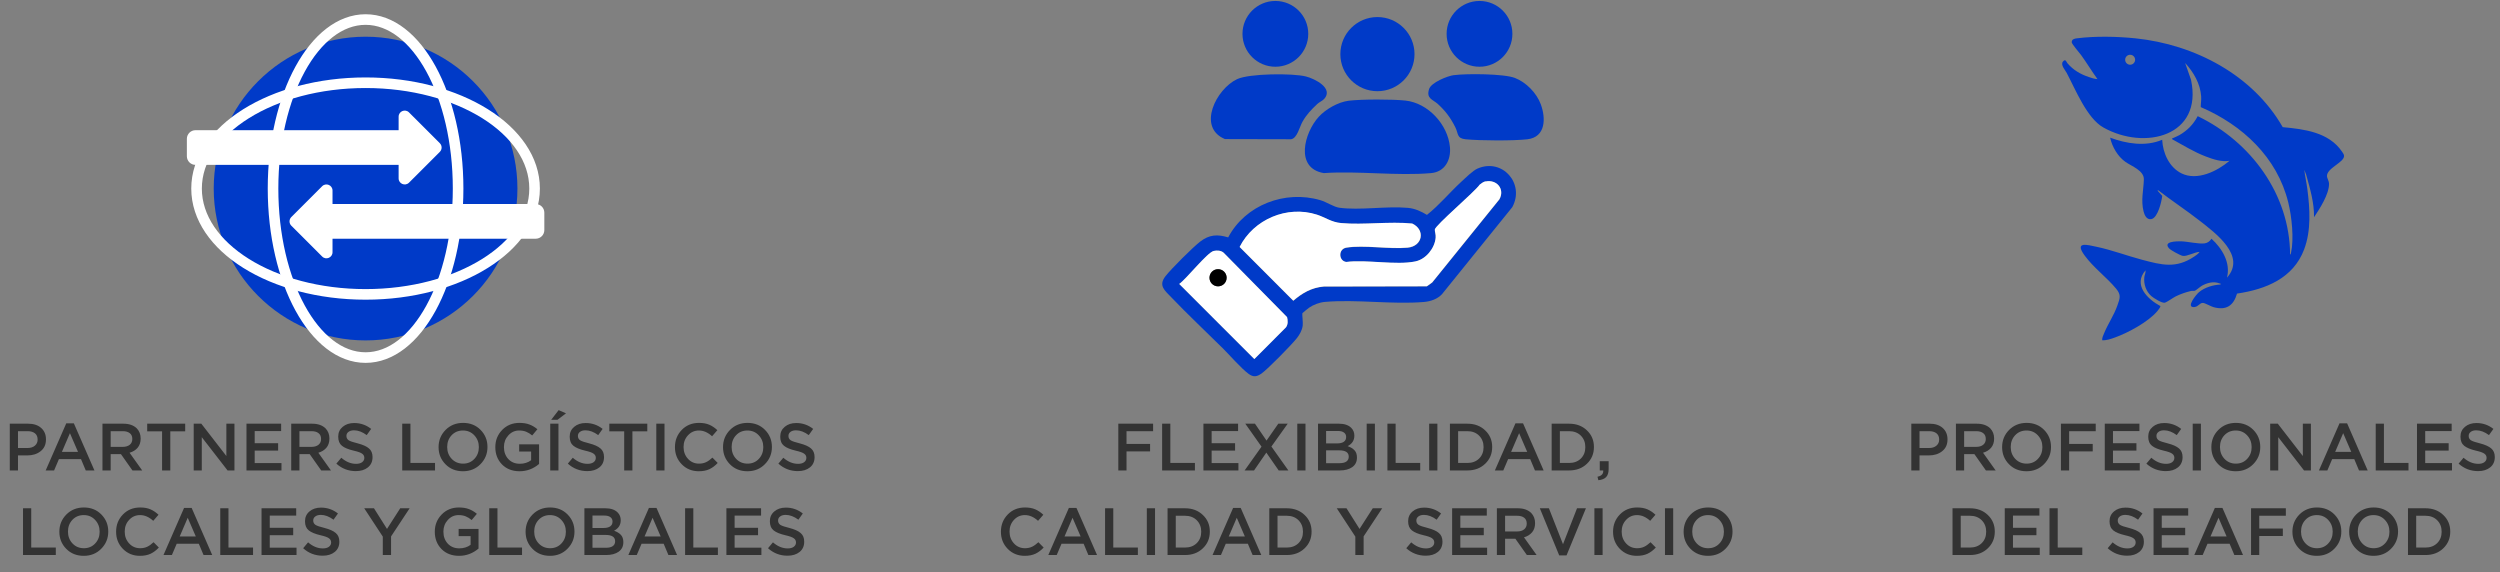
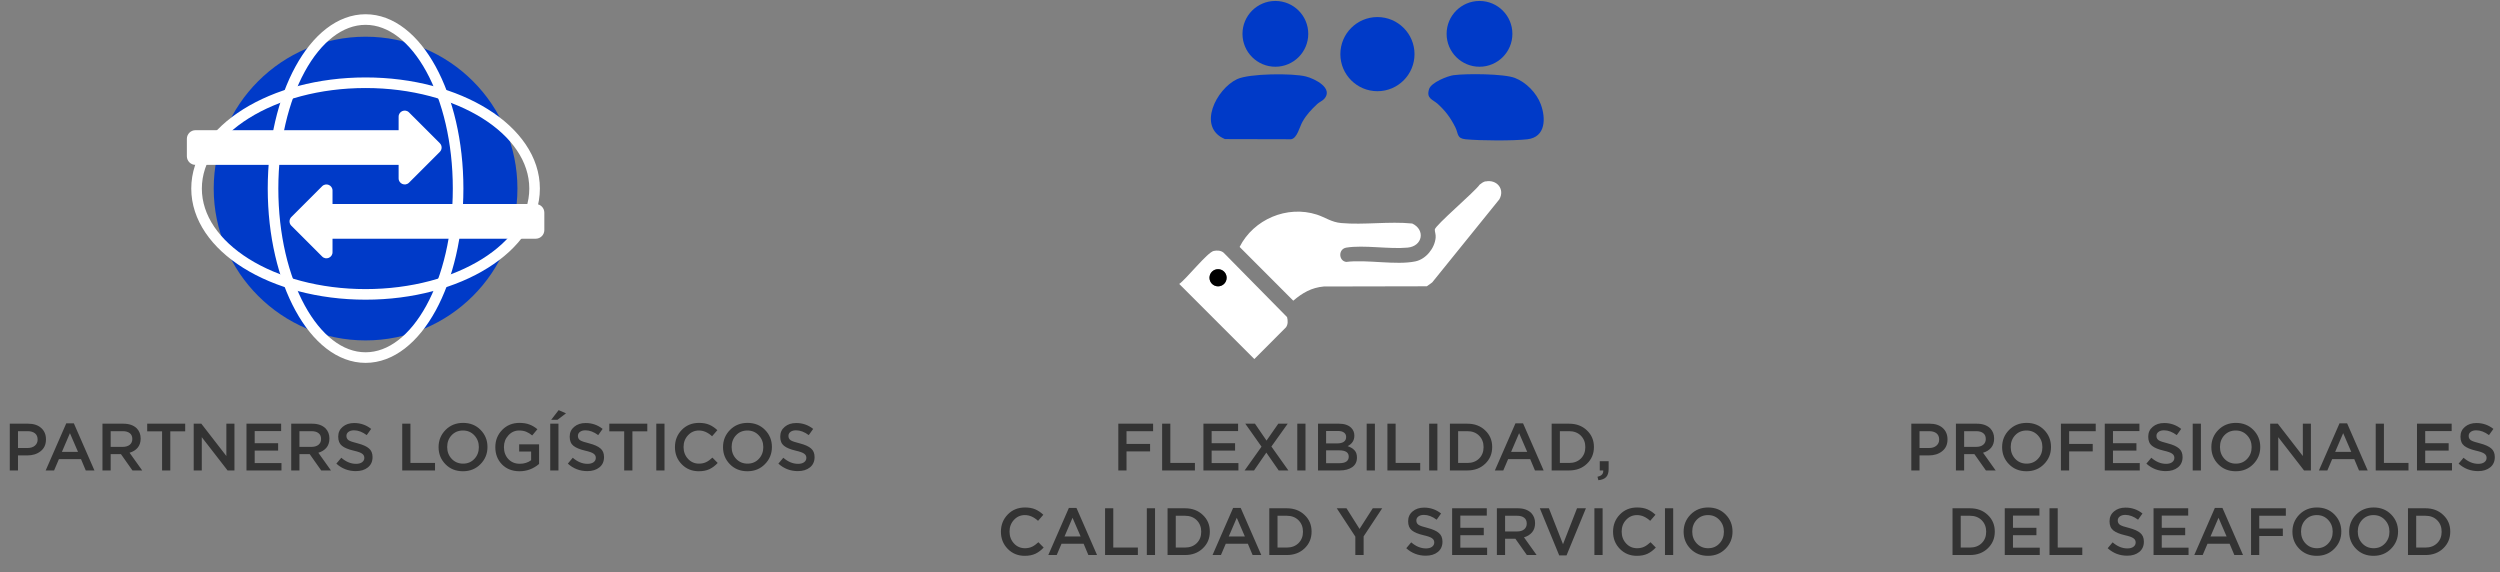
<svg xmlns="http://www.w3.org/2000/svg" width="472" height="108" viewBox="0 0 472 108" fill="none">
  <rect x="0" y="0" width="472" height="108" fill="#808080" stroke="none" />
  <path d="M1.845 88.82V79.993H5.325C6.351 79.993 7.166 80.262 7.772 80.8C8.377 81.338 8.679 82.053 8.679 82.944V82.969C8.679 83.919 8.343 84.659 7.671 85.188C7.007 85.718 6.166 85.983 5.149 85.983H3.396V88.82H1.845ZM3.396 84.583H5.199C5.779 84.583 6.242 84.436 6.586 84.142C6.931 83.847 7.103 83.469 7.103 83.007V82.982C7.103 82.469 6.935 82.078 6.599 81.809C6.263 81.54 5.796 81.405 5.199 81.405H3.396V84.583ZM8.625 88.82L12.509 79.93H13.946L17.83 88.82H16.191L15.295 86.689H11.121L10.214 88.82H8.625ZM11.689 85.314H14.728L13.202 81.784L11.689 85.314ZM19.344 88.82V79.993H23.278C24.371 79.993 25.22 80.287 25.825 80.876C26.313 81.389 26.557 82.023 26.557 82.78V82.805C26.557 83.503 26.367 84.079 25.989 84.533C25.611 84.978 25.102 85.293 24.463 85.478L26.847 88.82H25.006L22.837 85.743H20.895V88.82H19.344ZM20.895 84.369H23.165C23.719 84.369 24.161 84.238 24.489 83.978C24.816 83.709 24.98 83.347 24.98 82.893V82.868C24.98 82.389 24.821 82.028 24.501 81.784C24.19 81.531 23.74 81.405 23.152 81.405H20.895V84.369ZM30.6 88.82V81.431H27.788V79.993H34.963V81.431H32.151V88.82H30.6ZM36.572 88.82V79.993H38.009L42.738 86.096V79.993H44.264V88.82H42.965L38.097 82.54V88.82H36.572ZM46.534 88.82V79.993H53.079V81.38H48.085V83.675H52.511V85.075H48.085V87.433H53.142V88.82H46.534ZM54.982 88.82V79.993H58.916C60.009 79.993 60.858 80.287 61.463 80.876C61.951 81.389 62.195 82.023 62.195 82.78V82.805C62.195 83.503 62.005 84.079 61.627 84.533C61.249 84.978 60.74 85.293 60.101 85.478L62.485 88.82H60.644L58.475 85.743H56.533V88.82H54.982ZM56.533 84.369H58.803C59.357 84.369 59.799 84.238 60.127 83.978C60.455 83.709 60.618 83.347 60.618 82.893V82.868C60.618 82.389 60.459 82.028 60.139 81.784C59.828 81.531 59.378 81.405 58.79 81.405H56.533V84.369ZM67.184 88.946C65.772 88.946 64.544 88.475 63.502 87.534L64.435 86.424C65.318 87.189 66.246 87.572 67.222 87.572C67.701 87.572 68.079 87.471 68.357 87.269C68.642 87.059 68.785 86.79 68.785 86.462V86.437C68.785 86.109 68.647 85.848 68.369 85.655C68.1 85.453 67.575 85.264 66.793 85.088C65.776 84.852 65.032 84.545 64.561 84.167C64.09 83.789 63.855 83.217 63.855 82.452V82.427C63.855 81.67 64.136 81.056 64.7 80.586C65.263 80.107 65.986 79.867 66.869 79.867C68.071 79.867 69.138 80.237 70.072 80.977L69.239 82.149C68.415 81.544 67.617 81.242 66.843 81.242C66.398 81.242 66.045 81.342 65.784 81.544C65.532 81.737 65.406 81.985 65.406 82.288V82.313C65.406 82.658 65.545 82.927 65.822 83.12C66.108 83.305 66.671 83.499 67.512 83.7C68.495 83.953 69.21 84.272 69.655 84.659C70.109 85.037 70.336 85.579 70.336 86.285V86.311C70.336 87.126 70.046 87.769 69.466 88.24C68.886 88.711 68.125 88.946 67.184 88.946ZM75.941 88.82V79.993H77.492V87.408H82.132V88.82H75.941ZM87.406 88.971C86.069 88.971 84.968 88.53 84.102 87.647C83.236 86.765 82.803 85.693 82.803 84.432V84.407C82.803 83.146 83.24 82.07 84.115 81.178C84.997 80.287 86.103 79.842 87.431 79.842C88.768 79.842 89.869 80.283 90.735 81.166C91.601 82.049 92.034 83.12 92.034 84.381V84.407C92.034 85.668 91.592 86.744 90.71 87.635C89.835 88.526 88.734 88.971 87.406 88.971ZM85.275 86.626C85.846 87.231 86.565 87.534 87.431 87.534C88.297 87.534 89.007 87.235 89.562 86.638C90.125 86.042 90.407 85.306 90.407 84.432V84.407C90.407 83.532 90.121 82.793 89.55 82.187C88.986 81.582 88.272 81.279 87.406 81.279C86.54 81.279 85.825 81.578 85.262 82.175C84.707 82.772 84.43 83.507 84.43 84.381V84.407C84.43 85.281 84.712 86.021 85.275 86.626ZM98.094 88.971C96.732 88.971 95.627 88.543 94.778 87.685C93.937 86.819 93.517 85.735 93.517 84.432V84.407C93.517 83.146 93.945 82.07 94.803 81.178C95.669 80.287 96.758 79.842 98.069 79.842C98.8 79.842 99.427 79.943 99.948 80.144C100.478 80.338 100.982 80.636 101.461 81.04L100.478 82.212C100.108 81.901 99.734 81.67 99.355 81.519C98.977 81.359 98.527 81.279 98.006 81.279C97.207 81.279 96.531 81.586 95.976 82.2C95.421 82.805 95.144 83.532 95.144 84.381V84.407C95.144 85.323 95.421 86.079 95.976 86.676C96.531 87.265 97.254 87.559 98.145 87.559C98.969 87.559 99.679 87.336 100.276 86.891V85.251H98.019V83.89H101.776V87.597C100.692 88.513 99.465 88.971 98.094 88.971ZM103.884 88.82V79.993H105.436V88.82H103.884ZM104.061 79.262L105.473 77.433L106.86 78.038L105.246 79.262H104.061ZM110.888 88.946C109.476 88.946 108.248 88.475 107.206 87.534L108.139 86.424C109.022 87.189 109.951 87.572 110.926 87.572C111.405 87.572 111.783 87.471 112.061 87.269C112.346 87.059 112.489 86.79 112.489 86.462V86.437C112.489 86.109 112.351 85.848 112.073 85.655C111.804 85.453 111.279 85.264 110.497 85.088C109.48 84.852 108.736 84.545 108.265 84.167C107.794 83.789 107.559 83.217 107.559 82.452V82.427C107.559 81.67 107.84 81.056 108.404 80.586C108.967 80.107 109.69 79.867 110.573 79.867C111.775 79.867 112.842 80.237 113.776 80.977L112.943 82.149C112.119 81.544 111.321 81.242 110.547 81.242C110.102 81.242 109.749 81.342 109.488 81.544C109.236 81.737 109.11 81.985 109.11 82.288V82.313C109.11 82.658 109.249 82.927 109.526 83.12C109.812 83.305 110.375 83.499 111.216 83.7C112.199 83.953 112.914 84.272 113.359 84.659C113.813 85.037 114.04 85.579 114.04 86.285V86.311C114.04 87.126 113.75 87.769 113.17 88.24C112.59 88.711 111.829 88.946 110.888 88.946ZM117.848 88.82V81.431H115.036V79.993H122.211V81.431H119.399V88.82H117.848ZM123.908 88.82V79.993H125.459V88.82H123.908ZM131.92 88.971C130.642 88.971 129.575 88.534 128.717 87.66C127.86 86.786 127.431 85.71 127.431 84.432V84.407C127.431 83.129 127.86 82.049 128.717 81.166C129.575 80.283 130.659 79.842 131.97 79.842C132.735 79.842 133.387 79.959 133.925 80.195C134.463 80.43 134.967 80.771 135.438 81.216L134.442 82.364C133.652 81.641 132.824 81.279 131.958 81.279C131.134 81.279 130.445 81.582 129.89 82.187C129.335 82.784 129.057 83.516 129.057 84.381V84.407C129.057 85.281 129.335 86.021 129.89 86.626C130.445 87.231 131.138 87.534 131.97 87.534C132.475 87.534 132.92 87.441 133.307 87.256C133.694 87.072 134.093 86.786 134.505 86.399L135.501 87.408C135.022 87.921 134.501 88.311 133.938 88.581C133.374 88.841 132.702 88.971 131.92 88.971ZM141.109 88.971C139.773 88.971 138.671 88.53 137.805 87.647C136.939 86.765 136.507 85.693 136.507 84.432V84.407C136.507 83.146 136.944 82.07 137.818 81.178C138.701 80.287 139.806 79.842 141.134 79.842C142.471 79.842 143.572 80.283 144.438 81.166C145.304 82.049 145.737 83.12 145.737 84.381V84.407C145.737 85.668 145.296 86.744 144.413 87.635C143.539 88.526 142.437 88.971 141.109 88.971ZM138.978 86.626C139.55 87.231 140.269 87.534 141.134 87.534C142 87.534 142.711 87.235 143.266 86.638C143.829 86.042 144.11 85.306 144.11 84.432V84.407C144.11 83.532 143.825 82.793 143.253 82.187C142.69 81.582 141.975 81.279 141.109 81.279C140.243 81.279 139.529 81.578 138.965 82.175C138.411 82.772 138.133 83.507 138.133 84.381V84.407C138.133 85.281 138.415 86.021 138.978 86.626ZM150.639 88.946C149.227 88.946 147.999 88.475 146.957 87.534L147.89 86.424C148.773 87.189 149.702 87.572 150.677 87.572C151.156 87.572 151.534 87.471 151.812 87.269C152.097 87.059 152.24 86.79 152.24 86.462V86.437C152.24 86.109 152.102 85.848 151.824 85.655C151.555 85.453 151.03 85.264 150.248 85.088C149.231 84.852 148.487 84.545 148.016 84.167C147.545 83.789 147.31 83.217 147.31 82.452V82.427C147.31 81.67 147.591 81.056 148.155 80.586C148.718 80.107 149.441 79.867 150.324 79.867C151.526 79.867 152.593 80.237 153.527 80.977L152.694 82.149C151.87 81.544 151.072 81.242 150.298 81.242C149.853 81.242 149.5 81.342 149.239 81.544C148.987 81.737 148.861 81.985 148.861 82.288V82.313C148.861 82.658 149 82.927 149.277 83.12C149.563 83.305 150.126 83.499 150.967 83.7C151.95 83.953 152.665 84.272 153.11 84.659C153.564 85.037 153.791 85.579 153.791 86.285V86.311C153.791 87.126 153.501 87.769 152.921 88.24C152.341 88.711 151.58 88.946 150.639 88.946Z" fill="#333333" />
-   <path d="M4.345 104.79V95.963H5.896V103.378H10.536V104.79H4.345ZM15.81 104.941C14.473 104.941 13.372 104.5 12.506 103.617C11.64 102.735 11.207 101.663 11.207 100.402V100.377C11.207 99.115 11.644 98.04 12.519 97.148C13.401 96.257 14.507 95.812 15.835 95.812C17.172 95.812 18.273 96.253 19.139 97.136C20.005 98.019 20.438 99.09 20.438 100.351V100.377C20.438 101.638 19.996 102.714 19.114 103.605C18.239 104.496 17.138 104.941 15.81 104.941ZM13.679 102.596C14.25 103.201 14.969 103.504 15.835 103.504C16.701 103.504 17.411 103.205 17.966 102.609C18.529 102.012 18.811 101.276 18.811 100.402V100.377C18.811 99.502 18.525 98.763 17.953 98.157C17.39 97.552 16.676 97.249 15.81 97.249C14.944 97.249 14.229 97.548 13.666 98.145C13.111 98.741 12.834 99.477 12.834 100.351V100.377C12.834 101.251 13.116 101.991 13.679 102.596ZM26.41 104.941C25.132 104.941 24.064 104.504 23.207 103.63C22.349 102.756 21.921 101.68 21.921 100.402V100.377C21.921 99.099 22.349 98.019 23.207 97.136C24.064 96.253 25.149 95.812 26.46 95.812C27.225 95.812 27.877 95.929 28.415 96.165C28.953 96.4 29.457 96.741 29.928 97.186L28.932 98.334C28.142 97.611 27.314 97.249 26.448 97.249C25.624 97.249 24.934 97.552 24.38 98.157C23.825 98.754 23.547 99.485 23.547 100.351V100.377C23.547 101.251 23.825 101.991 24.38 102.596C24.934 103.201 25.628 103.504 26.46 103.504C26.965 103.504 27.41 103.411 27.797 103.226C28.184 103.041 28.583 102.756 28.995 102.369L29.991 103.378C29.512 103.891 28.991 104.281 28.427 104.55C27.864 104.811 27.192 104.941 26.41 104.941ZM30.865 104.79L34.749 95.9H36.186L40.07 104.79H38.431L37.535 102.659H33.362L32.454 104.79H30.865ZM33.929 101.284H36.968L35.442 97.754L33.929 101.284ZM41.584 104.79V95.963H43.135V103.378H47.775V104.79H41.584ZM49.379 104.79V95.963H55.923V97.35H50.93V99.645H55.356V101.045H50.93V103.403H55.986V104.79H49.379ZM60.916 104.916C59.504 104.916 58.276 104.445 57.234 103.504L58.167 102.394C59.05 103.159 59.979 103.542 60.954 103.542C61.433 103.542 61.811 103.441 62.089 103.239C62.374 103.029 62.517 102.76 62.517 102.432V102.407C62.517 102.079 62.379 101.818 62.101 101.625C61.832 101.423 61.307 101.234 60.525 101.057C59.508 100.822 58.764 100.515 58.293 100.137C57.822 99.759 57.587 99.187 57.587 98.422V98.397C57.587 97.64 57.869 97.026 58.432 96.556C58.995 96.076 59.718 95.837 60.601 95.837C61.803 95.837 62.87 96.207 63.804 96.947L62.971 98.119C62.148 97.514 61.349 97.211 60.575 97.211C60.13 97.211 59.777 97.312 59.516 97.514C59.264 97.707 59.138 97.955 59.138 98.258V98.283C59.138 98.628 59.277 98.897 59.554 99.09C59.84 99.275 60.403 99.469 61.244 99.67C62.227 99.923 62.942 100.242 63.388 100.629C63.842 101.007 64.069 101.549 64.069 102.255V102.281C64.069 103.096 63.778 103.739 63.198 104.21C62.618 104.681 61.858 104.916 60.916 104.916ZM72.271 104.79V101.31L68.765 95.963H70.606L73.065 99.859L75.562 95.963H77.34L73.834 101.272V104.79H72.271ZM86.667 104.941C85.305 104.941 84.199 104.513 83.35 103.655C82.51 102.789 82.089 101.705 82.089 100.402V100.377C82.089 99.115 82.518 98.04 83.375 97.148C84.241 96.257 85.33 95.812 86.641 95.812C87.373 95.812 87.999 95.913 88.52 96.114C89.05 96.308 89.554 96.606 90.034 97.01L89.05 98.182C88.68 97.871 88.306 97.64 87.928 97.489C87.549 97.329 87.1 97.249 86.578 97.249C85.78 97.249 85.103 97.556 84.548 98.17C83.993 98.775 83.716 99.502 83.716 100.351V100.377C83.716 101.293 83.993 102.049 84.548 102.646C85.103 103.235 85.826 103.529 86.717 103.529C87.541 103.529 88.251 103.306 88.848 102.861V101.221H86.591V99.859H90.349V103.567C89.264 104.483 88.037 104.941 86.667 104.941ZM92.369 104.79V95.963H93.92V103.378H98.56V104.79H92.369ZM103.834 104.941C102.497 104.941 101.396 104.5 100.53 103.617C99.664 102.735 99.231 101.663 99.231 100.402V100.377C99.231 99.115 99.668 98.04 100.542 97.148C101.425 96.257 102.53 95.812 103.859 95.812C105.195 95.812 106.297 96.253 107.163 97.136C108.028 98.019 108.461 99.09 108.461 100.351V100.377C108.461 101.638 108.02 102.714 107.137 103.605C106.263 104.496 105.162 104.941 103.834 104.941ZM101.702 102.596C102.274 103.201 102.993 103.504 103.859 103.504C104.725 103.504 105.435 103.205 105.99 102.609C106.553 102.012 106.835 101.276 106.835 100.402V100.377C106.835 99.502 106.549 98.763 105.977 98.157C105.414 97.552 104.699 97.249 103.834 97.249C102.968 97.249 102.253 97.548 101.69 98.145C101.135 98.741 100.858 99.477 100.858 100.351V100.377C100.858 101.251 101.139 101.991 101.702 102.596ZM110.335 104.79V95.963H114.295C115.312 95.963 116.081 96.224 116.603 96.745C116.998 97.14 117.195 97.628 117.195 98.208V98.233C117.195 99.107 116.775 99.763 115.934 100.2C116.506 100.402 116.939 100.667 117.233 100.994C117.536 101.322 117.687 101.772 117.687 102.344V102.369C117.687 103.142 117.393 103.739 116.804 104.16C116.216 104.58 115.421 104.79 114.421 104.79H110.335ZM115.644 98.485V98.46C115.644 98.107 115.51 97.834 115.241 97.64C114.98 97.438 114.598 97.338 114.093 97.338H111.861V99.683H113.98C114.501 99.683 114.909 99.582 115.203 99.38C115.497 99.179 115.644 98.88 115.644 98.485ZM116.136 102.205V102.18C116.136 101.39 115.531 100.994 114.32 100.994H111.861V103.416H114.434C114.972 103.416 115.388 103.315 115.682 103.113C115.985 102.903 116.136 102.6 116.136 102.205ZM118.63 104.79L122.514 95.9H123.951L127.835 104.79H126.196L125.301 102.659H121.127L120.219 104.79H118.63ZM121.694 101.284H124.733L123.207 97.754L121.694 101.284ZM129.349 104.79V95.963H130.9V103.378H135.54V104.79H129.349ZM137.144 104.79V95.963H143.689V97.35H138.695V99.645H143.121V101.045H138.695V103.403H143.752V104.79H137.144ZM148.681 104.916C147.269 104.916 146.041 104.445 144.999 103.504L145.932 102.394C146.815 103.159 147.744 103.542 148.719 103.542C149.198 103.542 149.576 103.441 149.854 103.239C150.14 103.029 150.283 102.76 150.283 102.432V102.407C150.283 102.079 150.144 101.818 149.866 101.625C149.597 101.423 149.072 101.234 148.29 101.057C147.273 100.822 146.529 100.515 146.058 100.137C145.587 99.759 145.352 99.187 145.352 98.422V98.397C145.352 97.64 145.634 97.026 146.197 96.556C146.76 96.076 147.483 95.837 148.366 95.837C149.568 95.837 150.636 96.207 151.569 96.947L150.737 98.119C149.913 97.514 149.114 97.211 148.341 97.211C147.895 97.211 147.542 97.312 147.281 97.514C147.029 97.707 146.903 97.955 146.903 98.258V98.283C146.903 98.628 147.042 98.897 147.319 99.09C147.605 99.275 148.168 99.469 149.009 99.67C149.993 99.923 150.707 100.242 151.153 100.629C151.607 101.007 151.834 101.549 151.834 102.255V102.281C151.834 103.096 151.544 103.739 150.964 104.21C150.383 104.681 149.623 104.916 148.681 104.916Z" fill="#333333" />
  <path d="M69.02 64.27C84.854 64.27 97.69 51.434 97.69 35.6C97.69 19.766 84.854 6.93 69.02 6.93C53.186 6.93 40.35 19.766 40.35 35.6C40.35 51.434 53.186 64.27 69.02 64.27Z" fill="#003AC8" />
  <path d="M69.02 67.51C78.668 67.51 86.49 53.224 86.49 35.6C86.49 17.977 78.668 3.69 69.02 3.69C59.372 3.69 51.55 17.977 51.55 35.6C51.55 53.224 59.372 67.51 69.02 67.51Z" stroke="white" stroke-width="2" stroke-miterlimit="10" />
  <path d="M69.02 55.58C86.643 55.58 100.93 46.635 100.93 35.6C100.93 24.565 86.643 15.62 69.02 15.62C51.397 15.62 37.11 24.565 37.11 35.6C37.11 46.635 51.397 55.58 69.02 55.58Z" stroke="white" stroke-width="2" stroke-miterlimit="10" />
  <path d="M75.26 33.67V22.03C75.26 21.01 76.5 20.49 77.22 21.22L83.04 27.04C83.49 27.49 83.49 28.22 83.04 28.67L77.22 34.49C76.5 35.21 75.26 34.7 75.26 33.68V33.67Z" fill="white" />
  <path d="M76.44 24.58H36.91C36.01 24.58 35.28 25.31 35.28 26.21V29.5C35.28 30.4 36.01 31.13 36.91 31.13H76.44C77.34 31.13 78.07 30.4 78.07 29.5V26.21C78.07 25.31 77.34 24.58 76.44 24.58Z" fill="white" />
  <path d="M62.78 35.98V47.62C62.78 48.64 61.54 49.16 60.82 48.43L55 42.61C54.55 42.16 54.55 41.43 55 40.98L60.82 35.16C61.54 34.44 62.78 34.95 62.78 35.97V35.98Z" fill="white" />
  <path d="M61.61 45.07L101.14 45.07C102.04 45.07 102.77 44.34 102.77 43.44V40.15C102.77 39.25 102.04 38.52 101.14 38.52L61.61 38.52C60.71 38.52 59.98 39.25 59.98 40.15V43.44C59.98 44.34 60.71 45.07 61.61 45.07Z" fill="white" />
  <path d="M211.135 88.82V79.993H217.705V81.405H212.686V83.814H217.137V85.226H212.686V88.82H211.135ZM219.41 88.82V79.993H220.961V87.408H225.602V88.82H219.41ZM227.205 88.82V79.993H233.75V81.38H228.756V83.675H233.182V85.075H228.756V87.433H233.813V88.82H227.205ZM241.34 79.993H243.118L240.041 84.306L243.244 88.82H241.416L239.083 85.453L236.763 88.82H234.985L238.175 84.331L235.111 79.993H236.939L239.121 83.183L241.34 79.993ZM244.928 88.82V79.993H246.479V88.82H244.928ZM248.842 88.82V79.993H252.801C253.819 79.993 254.588 80.254 255.109 80.775C255.504 81.17 255.702 81.658 255.702 82.238V82.263C255.702 83.137 255.281 83.793 254.441 84.23C255.012 84.432 255.445 84.697 255.739 85.025C256.042 85.352 256.193 85.802 256.193 86.374V86.399C256.193 87.172 255.899 87.769 255.311 88.19C254.722 88.61 253.928 88.82 252.927 88.82H248.842ZM254.151 82.515V82.49C254.151 82.137 254.016 81.864 253.747 81.67C253.486 81.468 253.104 81.368 252.6 81.368H250.368V83.713H252.486C253.007 83.713 253.415 83.612 253.709 83.41C254.003 83.209 254.151 82.91 254.151 82.515ZM254.642 86.235V86.21C254.642 85.42 254.037 85.025 252.827 85.025H250.368V87.446H252.94C253.478 87.446 253.894 87.345 254.188 87.143C254.491 86.933 254.642 86.63 254.642 86.235ZM258.03 88.82V79.993H259.581V88.82H258.03ZM261.944 88.82V79.993H263.495V87.408H268.136V88.82H261.944ZM269.828 88.82V79.993H271.379V88.82H269.828ZM273.742 88.82V79.993H277.033C278.403 79.993 279.525 80.413 280.4 81.254C281.282 82.086 281.724 83.129 281.724 84.381V84.407C281.724 85.668 281.282 86.718 280.4 87.559C279.525 88.4 278.403 88.82 277.033 88.82H273.742ZM277.033 81.405H275.293V87.408H277.033C277.949 87.408 278.689 87.13 279.252 86.576C279.815 86.021 280.097 85.306 280.097 84.432V84.407C280.097 83.532 279.815 82.814 279.252 82.25C278.689 81.687 277.949 81.405 277.033 81.405ZM282.233 88.82L286.117 79.93H287.555L291.438 88.82H289.799L288.904 86.689H284.73L283.822 88.82H282.233ZM285.297 85.314H288.336L286.811 81.784L285.297 85.314ZM292.952 88.82V79.993H296.243C297.614 79.993 298.736 80.413 299.61 81.254C300.493 82.086 300.934 83.129 300.934 84.381V84.407C300.934 85.668 300.493 86.718 299.61 87.559C298.736 88.4 297.614 88.82 296.243 88.82H292.952ZM296.243 81.405H294.503V87.408H296.243C297.16 87.408 297.899 87.13 298.463 86.576C299.026 86.021 299.308 85.306 299.308 84.432V84.407C299.308 83.532 299.026 82.814 298.463 82.25C297.899 81.687 297.16 81.405 296.243 81.405ZM301.769 90.661L301.605 90.005C302.378 89.854 302.74 89.459 302.689 88.82H302.034V87.08H303.711V88.555C303.711 89.245 303.551 89.753 303.232 90.081C302.912 90.409 302.425 90.602 301.769 90.661Z" fill="#333333" />
  <path d="M193.463 104.941C192.185 104.941 191.118 104.504 190.26 103.63C189.403 102.756 188.974 101.68 188.974 100.402V100.377C188.974 99.099 189.403 98.019 190.26 97.136C191.118 96.253 192.202 95.812 193.514 95.812C194.279 95.812 194.93 95.929 195.468 96.165C196.006 96.4 196.511 96.741 196.981 97.186L195.985 98.334C195.195 97.611 194.367 97.249 193.501 97.249C192.677 97.249 191.988 97.552 191.433 98.157C190.878 98.754 190.601 99.485 190.601 100.351V100.377C190.601 101.251 190.878 101.991 191.433 102.596C191.988 103.201 192.681 103.504 193.514 103.504C194.018 103.504 194.464 103.411 194.85 103.226C195.237 103.041 195.636 102.756 196.048 102.369L197.044 103.378C196.565 103.891 196.044 104.281 195.481 104.55C194.917 104.811 194.245 104.941 193.463 104.941ZM197.918 104.79L201.802 95.9H203.239L207.123 104.79H205.484L204.589 102.659H200.415L199.507 104.79H197.918ZM200.982 101.284H204.021L202.495 97.754L200.982 101.284ZM208.637 104.79V95.963H210.188V103.378H214.829V104.79H208.637ZM216.52 104.79V95.963H218.071V104.79H216.52ZM220.434 104.79V95.963H223.725C225.096 95.963 226.218 96.383 227.092 97.224C227.975 98.056 228.416 99.099 228.416 100.351V100.377C228.416 101.638 227.975 102.688 227.092 103.529C226.218 104.37 225.096 104.79 223.725 104.79H220.434ZM223.725 97.375H221.985V103.378H223.725C224.642 103.378 225.382 103.1 225.945 102.545C226.508 101.991 226.79 101.276 226.79 100.402V100.377C226.79 99.502 226.508 98.784 225.945 98.22C225.382 97.657 224.642 97.375 223.725 97.375ZM228.926 104.79L232.81 95.9H234.247L238.131 104.79H236.492L235.596 102.659H231.423L230.515 104.79H228.926ZM231.99 101.284H235.029L233.503 97.754L231.99 101.284ZM239.645 104.79V95.963H242.936C244.306 95.963 245.429 96.383 246.303 97.224C247.186 98.056 247.627 99.099 247.627 100.351V100.377C247.627 101.638 247.186 102.688 246.303 103.529C245.429 104.37 244.306 104.79 242.936 104.79H239.645ZM242.936 97.375H241.196V103.378H242.936C243.852 103.378 244.592 103.1 245.155 102.545C245.719 101.991 246 101.276 246 100.402V100.377C246 99.502 245.719 98.784 245.155 98.22C244.592 97.657 243.852 97.375 242.936 97.375ZM255.887 104.79V101.31L252.381 95.963H254.222L256.681 99.859L259.178 95.963H260.956L257.451 101.272V104.79H255.887ZM269.186 104.916C267.773 104.916 266.546 104.445 265.504 103.504L266.437 102.394C267.319 103.159 268.248 103.542 269.224 103.542C269.703 103.542 270.081 103.441 270.358 103.239C270.644 103.029 270.787 102.76 270.787 102.432V102.407C270.787 102.079 270.648 101.818 270.371 101.625C270.102 101.423 269.577 101.234 268.795 101.057C267.778 100.822 267.034 100.515 266.563 100.137C266.092 99.759 265.857 99.187 265.857 98.422V98.397C265.857 97.64 266.138 97.026 266.702 96.556C267.265 96.076 267.988 95.837 268.87 95.837C270.073 95.837 271.14 96.207 272.073 96.947L271.241 98.119C270.417 97.514 269.619 97.211 268.845 97.211C268.4 97.211 268.047 97.312 267.786 97.514C267.534 97.707 267.408 97.955 267.408 98.258V98.283C267.408 98.628 267.546 98.897 267.824 99.09C268.11 99.275 268.673 99.469 269.514 99.67C270.497 99.923 271.212 100.242 271.657 100.629C272.111 101.007 272.338 101.549 272.338 102.255V102.281C272.338 103.096 272.048 103.739 271.468 104.21C270.888 104.681 270.127 104.916 269.186 104.916ZM274.162 104.79V95.963H280.707V97.35H275.713V99.645H280.139V101.045H275.713V103.403H280.77V104.79H274.162ZM282.61 104.79V95.963H286.544C287.637 95.963 288.486 96.257 289.091 96.846C289.579 97.359 289.823 97.993 289.823 98.75V98.775C289.823 99.473 289.634 100.049 289.255 100.503C288.877 100.948 288.368 101.263 287.73 101.448L290.113 104.79H288.272L286.103 101.713H284.161V104.79H282.61ZM284.161 100.339H286.431C286.986 100.339 287.427 100.208 287.755 99.948C288.083 99.679 288.247 99.317 288.247 98.863V98.838C288.247 98.359 288.087 97.998 287.767 97.754C287.456 97.501 287.007 97.375 286.418 97.375H284.161V100.339ZM294.377 104.853L290.72 95.963H292.435L295.095 102.747L297.743 95.963H299.421L295.764 104.853H294.377ZM301.022 104.79V95.963H302.573V104.79H301.022ZM309.034 104.941C307.756 104.941 306.689 104.504 305.831 103.63C304.974 102.756 304.545 101.68 304.545 100.402V100.377C304.545 99.099 304.974 98.019 305.831 97.136C306.689 96.253 307.773 95.812 309.085 95.812C309.85 95.812 310.501 95.929 311.039 96.165C311.577 96.4 312.082 96.741 312.552 97.186L311.556 98.334C310.766 97.611 309.938 97.249 309.072 97.249C308.248 97.249 307.559 97.552 307.004 98.157C306.449 98.754 306.172 99.485 306.172 100.351V100.377C306.172 101.251 306.449 101.991 307.004 102.596C307.559 103.201 308.252 103.504 309.085 103.504C309.589 103.504 310.035 103.411 310.421 103.226C310.808 103.041 311.207 102.756 311.619 102.369L312.616 103.378C312.136 103.891 311.615 104.281 311.052 104.55C310.489 104.811 309.816 104.941 309.034 104.941ZM314.346 104.79V95.963H315.897V104.79H314.346ZM322.472 104.941C321.135 104.941 320.034 104.5 319.168 103.617C318.302 102.735 317.869 101.663 317.869 100.402V100.377C317.869 99.115 318.306 98.04 319.181 97.148C320.063 96.257 321.169 95.812 322.497 95.812C323.834 95.812 324.935 96.253 325.801 97.136C326.667 98.019 327.1 99.09 327.1 100.351V100.377C327.1 101.638 326.659 102.714 325.776 103.605C324.902 104.496 323.8 104.941 322.472 104.941ZM320.341 102.596C320.913 103.201 321.631 103.504 322.497 103.504C323.363 103.504 324.073 103.205 324.628 102.609C325.192 102.012 325.473 101.276 325.473 100.402V100.377C325.473 99.502 325.187 98.763 324.616 98.157C324.052 97.552 323.338 97.249 322.472 97.249C321.606 97.249 320.892 97.548 320.328 98.145C319.773 98.741 319.496 99.477 319.496 100.351V100.377C319.496 101.251 319.778 101.991 320.341 102.596Z" fill="#333333" />
-   <path d="M254.62 19.02C257.01 18.72 262.94 18.72 265.36 18.99C269.64 19.46 273.36 23.52 273.75 27.77C273.97 30.18 272.81 32.44 270.21 32.68C263.76 33.25 256.47 32.23 249.93 32.68C244.42 31.75 246.25 25.05 248.97 22.06C250.3 20.6 252.65 19.27 254.62 19.02Z" fill="#003AC8" />
  <path d="M260.06 17.22C263.926 17.22 267.06 14.086 267.06 10.22C267.06 6.354 263.926 3.22 260.06 3.22C256.194 3.22 253.06 6.354 253.06 10.22C253.06 14.086 256.194 17.22 260.06 17.22Z" fill="#003AC8" />
  <path d="M274.5 14.19C276.84 13.87 283.97 13.91 286.03 14.72C288.15 15.55 290.11 17.55 290.9 19.69C291.88 22.33 291.85 25.91 288.34 26.3C285.67 26.6 279.47 26.56 276.75 26.3C275 26.14 275.37 25.23 274.77 24.04C273.86 22.23 272.96 21.01 271.46 19.63C270.51 18.76 269.24 18.64 269.81 16.82C270.2 15.57 273.29 14.34 274.5 14.18V14.19Z" fill="#003AC8" />
  <path d="M279.33 12.6C282.76 12.6 285.54 9.82 285.54 6.39C285.54 2.96 282.76 0.18 279.33 0.18C275.9 0.18 273.12 2.96 273.12 6.39C273.12 9.82 275.9 12.6 279.33 12.6Z" fill="#003AC8" />
  <path d="M249.97 18.71C249.68 19.03 249.04 19.31 248.69 19.64C247.57 20.7 246.65 21.65 245.89 23.02C245.34 24 244.91 26.1 243.76 26.29L231.27 26.26C225.93 24.03 229.65 16.77 233.57 14.94C235.88 13.86 244.07 13.8 246.57 14.44C248.22 14.86 251.86 16.66 249.98 18.71H249.97Z" fill="#003AC8" />
  <path d="M240.79 12.6C244.22 12.6 247 9.82 247 6.39C247 2.96 244.22 0.18 240.79 0.18C237.36 0.18 234.58 2.96 234.58 6.39C234.58 9.82 237.36 12.6 240.79 12.6Z" fill="#003AC8" />
-   <path d="M230.66 65.56C227.55 62.48 224.16 59.29 221.16 56.15C219.89 54.83 218.66 53.93 220.03 52.16C221.13 50.75 225.18 46.71 226.6 45.61C228.31 44.29 229.85 44.2 231.88 44.82C235.12 38.69 242.62 35.84 249.27 37.79C250.44 38.13 251.83 39.08 252.86 39.22C256.75 39.75 261.74 38.88 265.77 39.24C267.13 39.36 268.26 39.88 269.41 40.57C271.77 38.7 273.69 36.34 275.9 34.31C276.7 33.58 278.09 32.19 278.99 31.81C283.67 29.81 287.93 34.68 285.52 39.11L272.24 55.55C271.37 56.47 270.11 56.9 268.87 57.01C262.89 57.52 256.11 56.48 250.14 57C249.12 57.09 248.01 57.51 247.17 58.08C247.02 58.18 245.94 59.06 245.89 59.13C245.81 59.26 246.03 60.9 245.95 61.49C245.83 62.37 245.38 63.16 244.84 63.85C243.91 65.05 239.35 69.69 238.19 70.51C237.32 71.12 236.67 71.26 235.77 70.61C234.38 69.61 232.04 66.91 230.68 65.57L230.66 65.56ZM280.48 34.26C280.1 34.34 279.68 34.64 279.37 34.89C278.48 36.21 270.94 42.6 270.9 43.37C270.88 43.77 271.12 44.25 271.06 44.91C270.88 46.91 269.22 48.97 267.23 49.38C263.59 50.14 258.03 48.98 254.18 49.48C252.72 49.29 252.63 47.04 254.2 46.78C257.51 46.24 262.26 47.11 265.77 46.78C268.61 46.51 269.16 43.42 266.64 42.23C262.29 41.78 257.53 42.52 253.22 42.14C251.38 41.98 250.24 41.06 248.64 40.55C243.01 38.74 236.69 41.43 234.05 46.65L244.18 56.8C245.92 55.32 247.61 54.32 249.95 54.12L269.4 54.08L270.41 53.35L283.09 37.66C284.17 35.75 282.62 33.85 280.49 34.29L280.48 34.26ZM229.14 47.38C227.93 47.66 223.99 52.67 222.64 53.61L236.82 67.79L242.79 61.8C243.2 61.25 243.16 60.51 243 59.87L231.03 47.72C230.54 47.27 229.76 47.23 229.14 47.38Z" fill="#003AC8" />
  <path d="M280.48 34.26C282.61 33.82 284.16 35.72 283.08 37.63L270.4 53.32L269.39 54.05L249.94 54.09C247.6 54.3 245.91 55.29 244.17 56.77L234.04 46.62C236.68 41.4 243 38.71 248.63 40.52C250.23 41.04 251.37 41.95 253.21 42.11C257.51 42.5 262.28 41.76 266.63 42.2C269.15 43.39 268.6 46.48 265.76 46.75C262.25 47.08 257.5 46.21 254.19 46.75C252.62 47.01 252.71 49.26 254.17 49.45C258.02 48.96 263.58 50.11 267.22 49.35C269.21 48.94 270.87 46.88 271.05 44.88C271.11 44.23 270.87 43.74 270.89 43.34C270.93 42.57 278.47 36.18 279.36 34.86C279.66 34.61 280.09 34.31 280.47 34.23L280.48 34.26Z" fill="white" />
  <path d="M229.14 47.38C229.76 47.24 230.54 47.28 231.03 47.72L243 59.87C243.16 60.51 243.2 61.25 242.79 61.8L236.82 67.79L222.64 53.61C223.99 52.67 227.93 47.66 229.14 47.38ZM231.59 52.44C231.59 51.55 230.87 50.82 229.97 50.82C229.07 50.82 228.35 51.54 228.35 52.44C228.35 53.34 229.07 54.06 229.97 54.06C230.87 54.06 231.59 53.34 231.59 52.44Z" fill="white" />
  <path d="M229.97 54.06C230.865 54.06 231.59 53.335 231.59 52.44C231.59 51.545 230.865 50.82 229.97 50.82C229.075 50.82 228.35 51.545 228.35 52.44C228.35 53.335 229.075 54.06 229.97 54.06Z" fill="black" />
  <path d="M360.855 88.82V79.993H364.335C365.361 79.993 366.176 80.262 366.782 80.8C367.387 81.338 367.689 82.053 367.689 82.944V82.969C367.689 83.919 367.353 84.659 366.681 85.188C366.017 85.718 365.176 85.983 364.159 85.983H362.406V88.82H360.855ZM362.406 84.583H364.209C364.789 84.583 365.252 84.436 365.596 84.142C365.941 83.847 366.113 83.469 366.113 83.007V82.982C366.113 82.469 365.945 82.078 365.609 81.809C365.273 81.54 364.806 81.405 364.209 81.405H362.406V84.583ZM369.278 88.82V79.993H373.212C374.305 79.993 375.154 80.287 375.759 80.876C376.247 81.389 376.491 82.023 376.491 82.78V82.805C376.491 83.503 376.302 84.079 375.923 84.533C375.545 84.978 375.037 85.293 374.398 85.478L376.781 88.82H374.94L372.771 85.743H370.829V88.82H369.278ZM370.829 84.369H373.099C373.654 84.369 374.095 84.238 374.423 83.978C374.751 83.709 374.915 83.347 374.915 82.893V82.868C374.915 82.389 374.755 82.028 374.435 81.784C374.124 81.531 373.675 81.405 373.086 81.405H370.829V84.369ZM382.602 88.971C381.266 88.971 380.164 88.53 379.299 87.647C378.433 86.765 378 85.693 378 84.432V84.407C378 83.146 378.437 82.07 379.311 81.178C380.194 80.287 381.299 79.842 382.628 79.842C383.964 79.842 385.066 80.283 385.931 81.166C386.797 82.049 387.23 83.12 387.23 84.381V84.407C387.23 85.668 386.789 86.744 385.906 87.635C385.032 88.526 383.931 88.971 382.602 88.971ZM380.471 86.626C381.043 87.231 381.762 87.534 382.628 87.534C383.493 87.534 384.204 87.235 384.759 86.638C385.322 86.042 385.604 85.306 385.604 84.432V84.407C385.604 83.532 385.318 82.793 384.746 82.187C384.183 81.582 383.468 81.279 382.602 81.279C381.737 81.279 381.022 81.578 380.459 82.175C379.904 82.772 379.626 83.507 379.626 84.381V84.407C379.626 85.281 379.908 86.021 380.471 86.626ZM389.104 88.82V79.993H395.674V81.405H390.655V83.814H395.107V85.226H390.655V88.82H389.104ZM397.38 88.82V79.993H403.924V81.38H398.931V83.675H403.357V85.075H398.931V87.433H403.987V88.82H397.38ZM408.917 88.946C407.504 88.946 406.277 88.475 405.235 87.534L406.168 86.424C407.05 87.189 407.979 87.572 408.955 87.572C409.434 87.572 409.812 87.471 410.089 87.269C410.375 87.059 410.518 86.79 410.518 86.462V86.437C410.518 86.109 410.379 85.848 410.102 85.655C409.833 85.453 409.308 85.264 408.526 85.088C407.509 84.852 406.765 84.545 406.294 84.167C405.823 83.789 405.588 83.217 405.588 82.452V82.427C405.588 81.67 405.869 81.056 406.433 80.586C406.996 80.107 407.719 79.867 408.601 79.867C409.804 79.867 410.871 80.237 411.804 80.977L410.972 82.149C410.148 81.544 409.35 81.242 408.576 81.242C408.131 81.242 407.778 81.342 407.517 81.544C407.265 81.737 407.139 81.985 407.139 82.288V82.313C407.139 82.658 407.277 82.927 407.555 83.12C407.841 83.305 408.404 83.499 409.245 83.7C410.228 83.953 410.943 84.272 411.388 84.659C411.842 85.037 412.069 85.579 412.069 86.285V86.311C412.069 87.126 411.779 87.769 411.199 88.24C410.619 88.711 409.858 88.946 408.917 88.946ZM413.981 88.82V79.993H415.533V88.82H413.981ZM422.107 88.971C420.77 88.971 419.669 88.53 418.803 87.647C417.937 86.765 417.505 85.693 417.505 84.432V84.407C417.505 83.146 417.942 82.07 418.816 81.178C419.699 80.287 420.804 79.842 422.132 79.842C423.469 79.842 424.57 80.283 425.436 81.166C426.302 82.049 426.735 83.12 426.735 84.381V84.407C426.735 85.668 426.294 86.744 425.411 87.635C424.537 88.526 423.435 88.971 422.107 88.971ZM419.976 86.626C420.548 87.231 421.266 87.534 422.132 87.534C422.998 87.534 423.709 87.235 424.263 86.638C424.827 86.042 425.108 85.306 425.108 84.432V84.407C425.108 83.532 424.823 82.793 424.251 82.187C423.688 81.582 422.973 81.279 422.107 81.279C421.241 81.279 420.527 81.578 419.963 82.175C419.409 82.772 419.131 83.507 419.131 84.381V84.407C419.131 85.281 419.413 86.021 419.976 86.626ZM428.609 88.82V79.993H430.047L434.775 86.096V79.993H436.301V88.82H435.002L430.135 82.54V88.82H428.609ZM437.815 88.82L441.699 79.93H443.136L447.02 88.82H445.381L444.485 86.689H440.312L439.404 88.82H437.815ZM440.879 85.314H443.918L442.392 81.784L440.879 85.314ZM448.534 88.82V79.993H450.085V87.408H454.725V88.82H448.534ZM456.329 88.82V79.993H462.873V81.38H457.88V83.675H462.306V85.075H457.88V87.433H462.936V88.82H456.329ZM467.866 88.946C466.454 88.946 465.226 88.475 464.184 87.534L465.117 86.424C466 87.189 466.929 87.572 467.904 87.572C468.383 87.572 468.761 87.471 469.039 87.269C469.325 87.059 469.467 86.79 469.467 86.462V86.437C469.467 86.109 469.329 85.848 469.051 85.655C468.782 85.453 468.257 85.264 467.475 85.088C466.458 84.852 465.714 84.545 465.243 84.167C464.772 83.789 464.537 83.217 464.537 82.452V82.427C464.537 81.67 464.819 81.056 465.382 80.586C465.945 80.107 466.668 79.867 467.551 79.867C468.753 79.867 469.821 80.237 470.754 80.977L469.921 82.149C469.098 81.544 468.299 81.242 467.526 81.242C467.08 81.242 466.727 81.342 466.466 81.544C466.214 81.737 466.088 81.985 466.088 82.288V82.313C466.088 82.658 466.227 82.927 466.504 83.12C466.79 83.305 467.353 83.499 468.194 83.7C469.177 83.953 469.892 84.272 470.338 84.659C470.792 85.037 471.018 85.579 471.018 86.285V86.311C471.018 87.126 470.728 87.769 470.148 88.24C469.568 88.711 468.808 88.946 467.866 88.946Z" fill="#333333" />
  <path d="M368.635 104.79V95.963H371.926C373.296 95.963 374.419 96.383 375.293 97.224C376.176 98.056 376.617 99.099 376.617 100.351V100.377C376.617 101.638 376.176 102.688 375.293 103.529C374.419 104.37 373.296 104.79 371.926 104.79H368.635ZM371.926 97.375H370.186V103.378H371.926C372.842 103.378 373.582 103.1 374.145 102.545C374.709 101.991 374.99 101.276 374.99 100.402V100.377C374.99 99.502 374.709 98.784 374.145 98.22C373.582 97.657 372.842 97.375 371.926 97.375ZM378.499 104.79V95.963H385.043V97.35H380.05V99.645H384.476V101.045H380.05V103.403H385.106V104.79H378.499ZM386.946 104.79V95.963H388.498V103.378H393.138V104.79H386.946ZM401.612 104.916C400.199 104.916 398.972 104.445 397.929 103.504L398.863 102.394C399.745 103.159 400.674 103.542 401.649 103.542C402.129 103.542 402.507 103.441 402.784 103.239C403.07 103.029 403.213 102.76 403.213 102.432V102.407C403.213 102.079 403.074 101.818 402.797 101.625C402.528 101.423 402.002 101.234 401.221 101.057C400.203 100.822 399.459 100.515 398.989 100.137C398.518 99.759 398.282 99.187 398.282 98.422V98.397C398.282 97.64 398.564 97.026 399.127 96.556C399.691 96.076 400.414 95.837 401.296 95.837C402.498 95.837 403.566 96.207 404.499 96.947L403.667 98.119C402.843 97.514 402.044 97.211 401.271 97.211C400.826 97.211 400.472 97.312 400.212 97.514C399.96 97.707 399.834 97.955 399.834 98.258V98.283C399.834 98.628 399.972 98.897 400.25 99.09C400.535 99.275 401.099 99.469 401.939 99.67C402.923 99.923 403.638 100.242 404.083 100.629C404.537 101.007 404.764 101.549 404.764 102.255V102.281C404.764 103.096 404.474 103.739 403.894 104.21C403.314 104.681 402.553 104.916 401.612 104.916ZM406.588 104.79V95.963H413.133V97.35H408.139V99.645H412.565V101.045H408.139V103.403H413.196V104.79H406.588ZM414.279 104.79L418.163 95.9H419.601L423.484 104.79H421.845L420.95 102.659H416.776L415.868 104.79H414.279ZM417.343 101.284H420.382L418.857 97.754L417.343 101.284ZM424.998 104.79V95.963H431.568V97.375H426.549V99.784H431.001V101.196H426.549V104.79H424.998ZM437.411 104.941C436.075 104.941 434.973 104.5 434.107 103.617C433.242 102.735 432.809 101.663 432.809 100.402V100.377C432.809 99.115 433.246 98.04 434.12 97.148C435.003 96.257 436.108 95.812 437.437 95.812C438.773 95.812 439.874 96.253 440.74 97.136C441.606 98.019 442.039 99.09 442.039 100.351V100.377C442.039 101.638 441.598 102.714 440.715 103.605C439.841 104.496 438.74 104.941 437.411 104.941ZM435.28 102.596C435.852 103.201 436.571 103.504 437.437 103.504C438.302 103.504 439.013 103.205 439.568 102.609C440.131 102.012 440.412 101.276 440.412 100.402V100.377C440.412 99.502 440.127 98.763 439.555 98.157C438.992 97.552 438.277 97.249 437.411 97.249C436.545 97.249 435.831 97.548 435.268 98.145C434.713 98.741 434.435 99.477 434.435 100.351V100.377C434.435 101.251 434.717 101.991 435.28 102.596ZM448.125 104.941C446.788 104.941 445.687 104.5 444.821 103.617C443.955 102.735 443.522 101.663 443.522 100.402V100.377C443.522 99.115 443.959 98.04 444.834 97.148C445.716 96.257 446.822 95.812 448.15 95.812C449.487 95.812 450.588 96.253 451.454 97.136C452.32 98.019 452.753 99.09 452.753 100.351V100.377C452.753 101.638 452.311 102.714 451.429 103.605C450.554 104.496 449.453 104.941 448.125 104.941ZM445.994 102.596C446.565 103.201 447.284 103.504 448.15 103.504C449.016 103.504 449.726 103.205 450.281 102.609C450.844 102.012 451.126 101.276 451.126 100.402V100.377C451.126 99.502 450.84 98.763 450.269 98.157C449.705 97.552 448.991 97.249 448.125 97.249C447.259 97.249 446.544 97.548 445.981 98.145C445.426 98.741 445.149 99.477 445.149 100.351V100.377C445.149 101.251 445.431 101.991 445.994 102.596ZM454.627 104.79V95.963H457.918C459.288 95.963 460.411 96.383 461.285 97.224C462.168 98.056 462.609 99.099 462.609 100.351V100.377C462.609 101.638 462.168 102.688 461.285 103.529C460.411 104.37 459.288 104.79 457.918 104.79H454.627ZM457.918 97.375H456.178V103.378H457.918C458.834 103.378 459.574 103.1 460.137 102.545C460.701 101.991 460.982 101.276 460.982 100.402V100.377C460.982 99.502 460.701 98.784 460.137 98.22C459.574 97.657 458.834 97.375 457.918 97.375Z" fill="#333333" />
-   <path d="M431 24.01C435.05 24.38 439.68 24.97 442.15 28.6C442.31 28.83 442.55 29.14 442.56 29.43C442.59 30.69 439.23 31.74 439.33 33.3C439.35 33.63 439.72 34.19 439.72 34.7C439.74 36.67 437.96 39.41 436.89 41.01C436.93 38.26 436.13 35.59 435.4 32.96L435.05 32.07C435.19 33.29 435.47 34.49 435.63 35.71C436.11 39.45 436.37 43.51 435.02 47.09C432.96 52.56 427.77 54.63 422.35 55.43C421.69 57.73 420.29 58.65 417.91 57.99C417.39 57.84 416.31 57.21 415.92 57.19C415.28 57.16 415.09 57.9 414.3 57.97C412.57 58.13 414.67 55.58 415.17 55.16C416.24 54.26 417.86 53.78 419.24 53.72C419.29 53.44 419.17 53.56 419.02 53.5C417.94 53.06 416.71 53.4 415.73 53.94C415.41 54.12 414.58 54.84 414.4 54.89C414.17 54.95 413.9 54.88 413.65 54.94C412.69 55.16 411.67 55.52 410.79 55.95C410.28 56.2 409.12 57.05 408.71 57.15C408.2 57.28 406.6 56.28 406.17 55.9C405.18 55.02 404.72 53.7 404.84 52.38C404.88 51.93 405.13 51.49 405.08 51.03C402.69 53.77 405.42 56.47 407.87 57.78C407.97 57.94 407.41 58.61 407.27 58.78C405.57 60.78 401.77 62.84 399.3 63.72C398.53 63.99 397.73 64.29 396.89 64.24C396.86 63.76 397.09 63.31 397.27 62.88C397.99 61.14 399.12 59.51 399.75 57.71C400.23 56.34 400.53 55.71 399.53 54.51C397.76 52.37 395.22 50.5 393.58 48.24C391.59 45.51 394.05 46.21 395.91 46.61C398.76 47.22 401.59 48.29 404.41 49.04C408.16 50.03 410.83 50.76 414.3 48.42C414.65 48.19 415.05 47.91 415.28 47.56C414.41 47.56 412.87 48.46 412.1 48.31C411.63 48.22 409.86 47.26 409.53 46.9C408.3 45.55 410.99 45.55 411.76 45.56C413.04 45.59 415.08 46.1 416.22 45.95C416.78 45.88 417.24 45.54 417.52 45.07C419.53 46.88 421.19 49.63 420.45 52.42C424.17 48.31 418.26 43.99 415.27 41.65C412.73 39.67 410.03 37.9 407.48 35.93L407.33 35.98L408.23 36.98C408.11 38.06 407.4 41.13 406.17 41.37C405.29 41.54 404.87 40.6 404.7 39.9C404.18 37.77 404.7 35.95 404.76 33.89C404.82 32.2 402.44 31.38 401.3 30.58C399.82 29.54 398.78 27.73 398.39 25.99C401.5 27.14 405.08 27.72 408.22 26.39C408.34 28.89 409.54 31.58 411.86 32.73C414.83 34.2 418.63 32.32 420.93 30.36C419.44 30.62 417.83 30.07 416.44 29.54C414.21 28.69 412.19 27.42 410.11 26.29C410.06 26.03 410.15 26.14 410.25 26.08C410.65 25.88 411.08 25.74 411.47 25.51C413 24.62 414.1 23.49 414.93 21.93C424.96 26.76 432.29 36.66 432.37 48.04C432.51 48.06 432.52 47.86 432.54 47.77C433.13 45.05 432.69 40.92 432.02 38.21C429.92 29.68 423.36 23.6 415.5 20.22C415.5 19.54 415.63 18.9 415.58 18.2C415.42 15.81 414.14 13.6 412.55 11.89L413.66 15.05C415.96 25.73 404.89 28.46 397.1 24.06C394 22.31 391.84 16.86 390.2 13.78C389.91 13.23 388.98 12.25 389.48 11.63C389.98 11.01 390.13 11.69 390.34 11.95C391.43 13.23 392.82 14.03 394.39 14.55C394.88 14.71 395.5 14.93 396 14.93C394.92 13.45 393.98 11.86 392.9 10.38C392.59 9.96 391.14 8.29 391.14 7.98C391.14 7.42 391.63 7.29 392.08 7.24C395.56 6.79 399.71 6.88 403.2 7.24C414.34 8.4 425.32 14.13 430.98 24.01H431ZM403.11 11.28C403.11 10.76 402.69 10.34 402.17 10.34C401.65 10.34 401.23 10.76 401.23 11.28C401.23 11.8 401.65 12.22 402.17 12.22C402.69 12.22 403.11 11.8 403.11 11.28Z" fill="#003AC8" />
</svg>